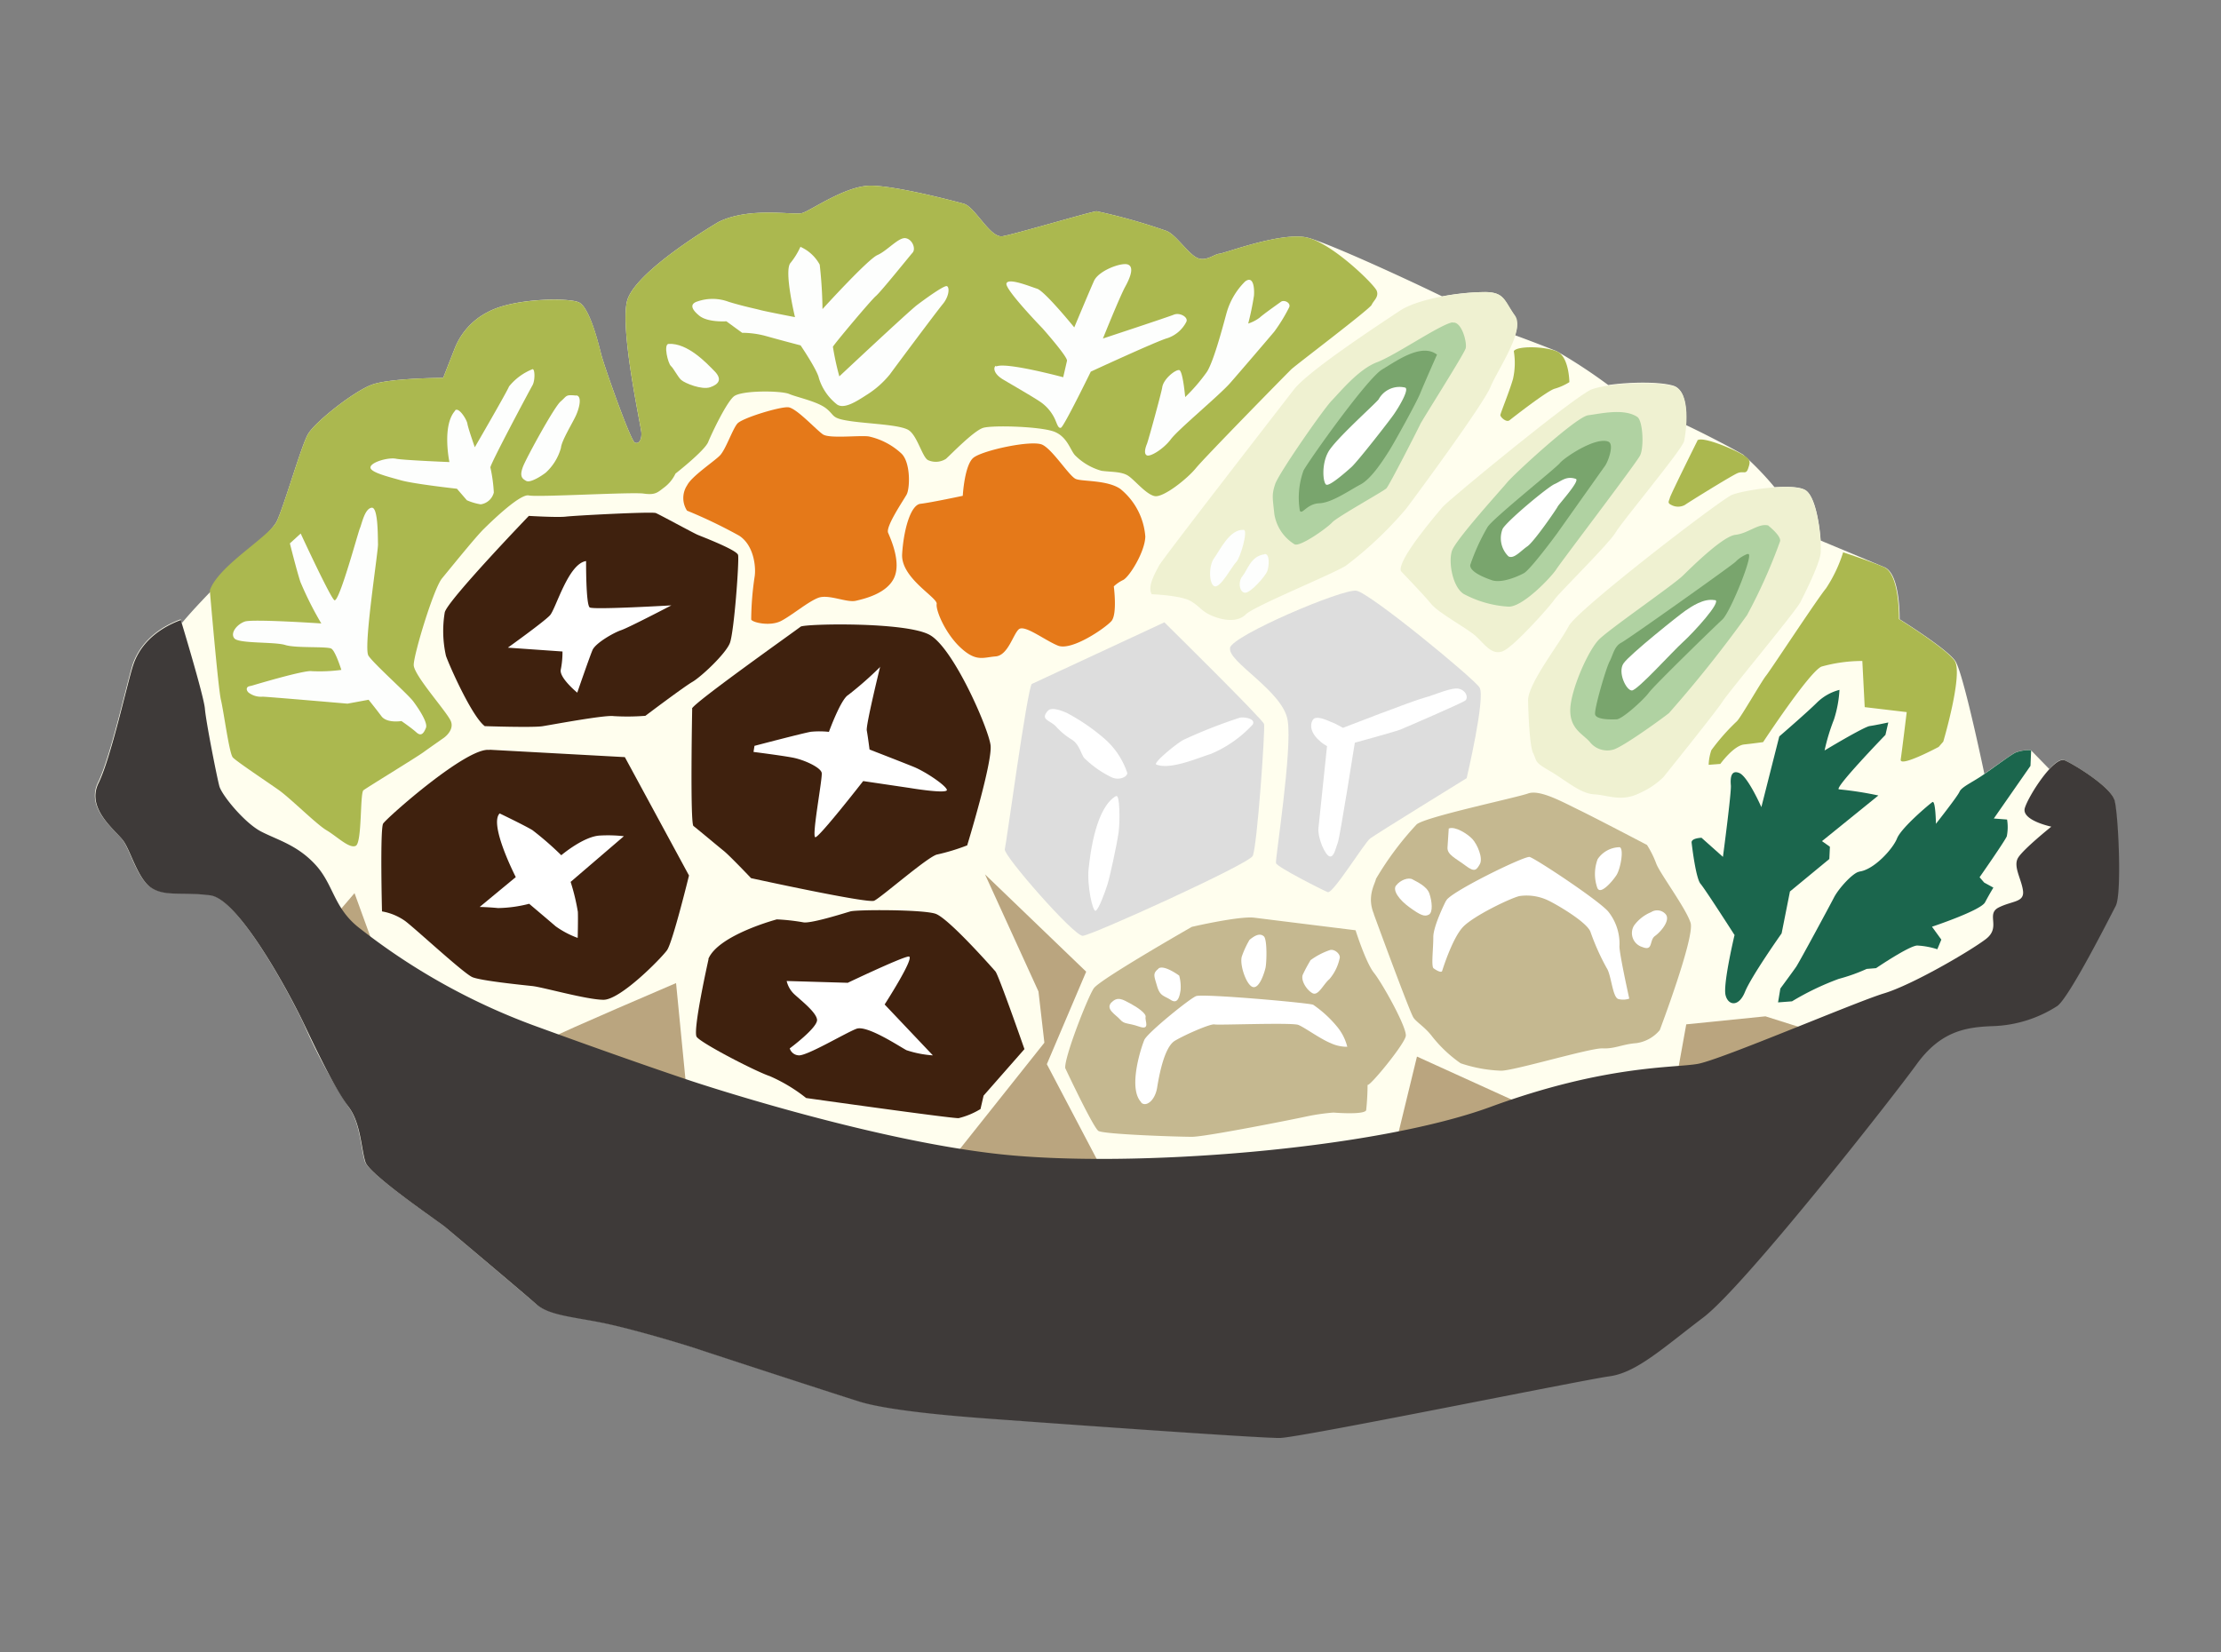
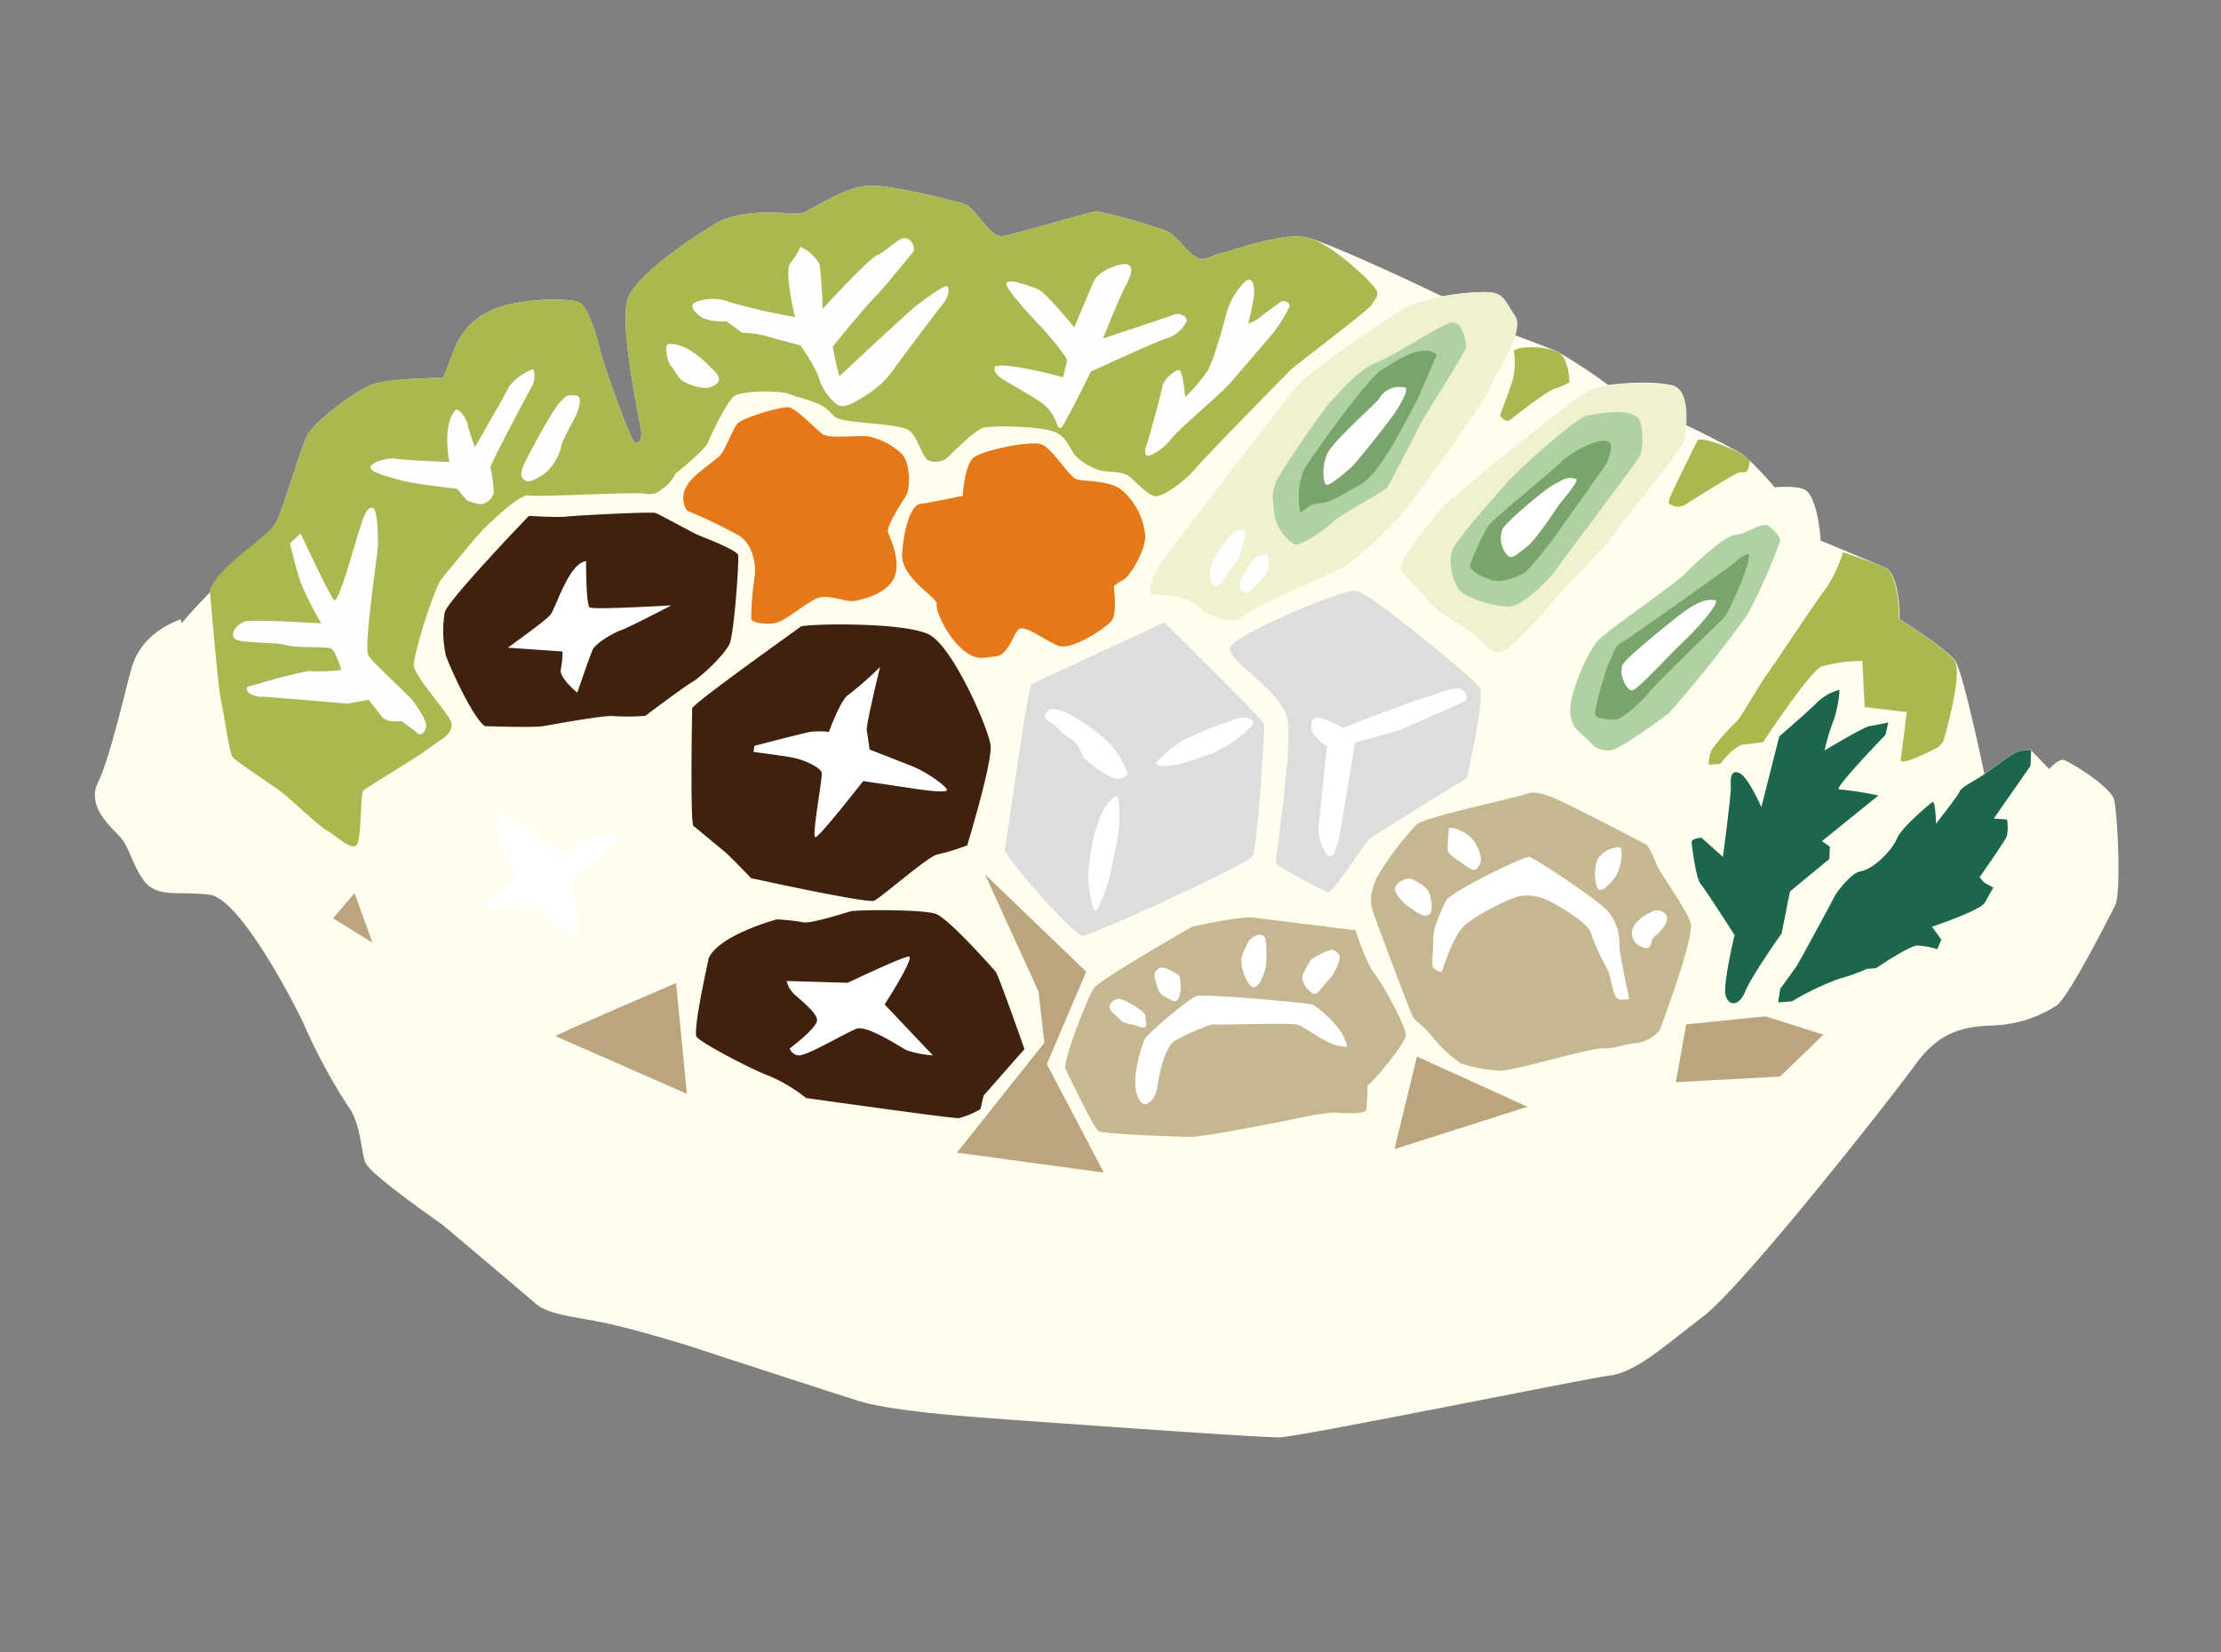
<svg xmlns="http://www.w3.org/2000/svg" width="286.027" height="212.832" viewBox="0 0 286.027 212.832">
  <rect x="0" y="0" width="286.027" height="212.832" fill="#808080" stroke="none" />
  <g id="レイヤー_1" data-name="レイヤー 1" transform="translate(35.799 0.004) rotate(13)">
    <g id="グループ_795" data-name="グループ 795" transform="translate(-0.019 0)">
      <path id="パス_21341" data-name="パス 21341" d="M253.609,47.212c-.846-1.523-5.951-3.272-7.389-3.554-.508-.113-1.128.564-1.664,1.551l-2.849-1.833a4.613,4.613,0,0,0-1.918.761c-.592.536-2.2,2.4-3.243,3.554-2.031-4.371-5.866-12.381-6.938-13.34-1.495-1.326-8.179-3.61-8.179-3.61s-1.185-5.7-3.413-6.092c-1.185-.2-5.246-.9-8.771-1.495-.649-2.143-1.974-5.33-3.3-5.866-.762-.31-2.369,0-4.033.508a37.849,37.849,0,0,0-4.907-3.187c-.649-.226-4.569-1.3-8.038-2.059-.31-1.946-1.044-4.484-2.736-4.569-1.861-.113-5.612.818-8.151,1.805a69.87,69.87,0,0,0-7.474-2.764c-.761-.113-3.187-.479-5.7-.79a2.959,2.959,0,0,0-.592-2.454c-1.72-1.523-1.946-2.566-4.174-2.143a30.628,30.628,0,0,0-5.471,1.833C148.552,2.059,138.427.029,136.086,0c-3.384-.056-9.956,4.371-10.6,4.569s-1.467,1.438-2.708,1.156-3.272-2.256-4.569-2.482a74.473,74.473,0,0,0-9.363-.451c-.677.2-9.589,5.246-11.084,5.866s-4.287-2.9-5.81-2.961-8.969-.282-12.156.423-6.853,4.907-7.869,5.443-6.769.705-10.21,3.525c0,0-9.251,8.715-9.194,12.691.056,4,5.359,15.145,5.612,15.991s.056,1.551-.536,1.438-6.12-8.8-6.8-10.153c-.705-1.354-2.849-5.612-4.343-5.838-1.495-.254-8.32,1.382-11.112,3.892a8.914,8.914,0,0,0-3.1,5.725c-.113.705-.564,3.807-.564,3.807s-6.684,1.551-8.771,2.933-6.064,6.346-6.571,8.066-.9,9.645-1.382,11.817c-.367,1.749-6.4,10.407-8.969,15.54-.169-.282-.254-.451-.254-.451C2.459,82.72,1.247,85.371,1.021,87.6.824,89.828.936,99.811.09,103.421s3.469,5.415,4.766,6.515c1.269,1.1,2.961,4.456,4.964,5.133s3.892-.395,7.53-.79,12.579,9.73,15.568,13.509a74.1,74.1,0,0,0,7.925,9.025c2.031,1.692,2.849,4.992,3.723,6.459s10.915,5.359,11.761,5.782,11.93,6.12,13.791,7.107,4.907.536,8.687.423,10.576.31,12.973.536,17.345,1.551,21.632,1.89c4.259.338,13.9-1.156,16.837-1.608s34.492-5.359,37.059-6.007,36.269-16.048,39.569-17.289c3.3-1.213,5.81-4.992,10.04-10.069S234.233,91.1,236.348,86.1s5.246-6.176,8.574-7.079a16.009,16.009,0,0,0,7.417-4.371c1.269-1.438,4-12.522,4.428-14.243s-2.4-11.761-3.215-13.256Z" transform="translate(0.019 0)" fill="#fffeee" />
      <g id="グループ_794" data-name="グループ 794" transform="translate(0.085)">
        <path id="パス_21342" data-name="パス 21342" d="M11.87,42.739l1.974-3.779,3.695,5.7Z" transform="translate(21.575 70.92)" fill="#baa57f" />
        <path id="パス_21343" data-name="パス 21343" d="M22.98,49.813c.2-.367,13.594-10.153,13.594-10.153l4.569,13.594L23.008,49.813Z" transform="translate(41.798 72.194)" fill="#baa57f" />
        <path id="パス_21344" data-name="パス 21344" d="M44.971,67.383l7.784-16.33-2.228-6.261L40.43,31.65l15.512,9.279L53.686,53.677,63.98,65.635Z" transform="translate(73.563 57.614)" fill="#baa57f" />
        <path id="パス_21345" data-name="パス 21345" d="M61.611,35.32,61.47,47.588l15.455-9.166Z" transform="translate(111.862 64.294)" fill="#baa57f" />
        <path id="パス_21346" data-name="パス 21346" d="M73.17,33.25l.367,7.558,12.917-3.723,4.23-6.515-7.812-.62Z" transform="translate(133.16 54.519)" fill="#baa57f" />
-         <path id="パス_21347" data-name="パス 21347" d="M24.366,33.12l17.176-2.99,11.479,13s-.113,8.856-.592,10.012-4.4,7.587-6.543,8.066-7.953.169-9.335.338-6.571.818-7.756.62-8.546-4.428-10.069-5.1a7.315,7.315,0,0,0-3.187-.536s-2.651-10.294-2.4-11.056,8.32-12.127,11.225-12.325Z" transform="translate(23.857 54.847)" fill="#3f210e" />
        <path id="パス_21348" data-name="パス 21348" d="M22.02,50.652s6.064-1.185,7.248-1.664,7.5-3.243,8.63-3.328a29.367,29.367,0,0,0,3.977-.959s3.92-4.682,4.907-5.612,3.356-4.484,3.582-5.951S49.151,22.42,48.841,21.828s-4.992-1.241-5.641-1.354-5.359-1.438-5.894-1.523S27.153,21.631,26.138,22s-4.682.987-4.682.987S13.672,36.014,13.7,37.537a14.581,14.581,0,0,0,1.41,5.415c.649,1.044,4.992,6.853,6.91,7.7Z" transform="translate(24.906 34.494)" fill="#3f210e" />
        <path id="パス_21349" data-name="パス 21349" d="M25.718,37.841s3.046,14.44,3.554,14.666,3.666,1.833,4.541,2.256,4.2,2.623,4.2,2.623,15.343-.169,16.1-.733,5.584-7.276,6.6-7.643a27.064,27.064,0,0,0,3.469-2s.79-11.2.028-13.256S56.77,22.668,53.386,21.681,37.31,23.909,36.943,24.388,25.662,37.108,25.69,37.813Z" transform="translate(46.731 39.126)" fill="#3f210e" />
        <path id="パス_21350" data-name="パス 21350" d="M29.018,46.185s.056,9.448.761,10.1S38.071,58.9,40.1,59.1a20.89,20.89,0,0,1,5.189,1.692s18.84-1.636,19.714-1.89a9.87,9.87,0,0,0,2.482-1.777V55.351l3.779-7.023s-5.387-8.546-5.894-8.912-7.446-5.33-9.194-5.5-9.984,1.749-10.745,2.172-4.71,2.764-5.641,2.736a26.7,26.7,0,0,0-3.356.395s-6.882,3.638-7.446,6.938Z" transform="translate(52.738 61.721)" fill="#3f210e" />
        <path id="パス_21351" data-name="パス 21351" d="M46.082,56.08s5.189,6.6,5.951,6.882,10.238-1.579,11.93-1.974,12.353-5.189,13.82-5.894A26.75,26.75,0,0,1,81,53.851s3.92-.564,4.033-1.241a32.243,32.243,0,0,0-.564-3.243c.2.423,3.469-6.12,3.384-7.22s-4.484-5.951-5.81-6.994-3.554-4.823-3.554-4.823-11.112,1.156-13.058,1.354-7.587,2.961-7.587,2.961S47.831,43.9,47.323,45.193s-1.72,9.561-1.269,10.858Z" transform="translate(83.62 55.211)" fill="#c5b890" />
        <path id="パス_21352" data-name="パス 21352" d="M58.727,42.328s7.389,11.338,7.982,11.845,1.636.818,2.736,1.692a17.2,17.2,0,0,0,4.484,2.651,18.307,18.307,0,0,0,5.218-.226c1.382-.2,10.6-5.471,12.156-5.753s2.369-1.1,4.089-1.636a4.794,4.794,0,0,0,2.566-2.313s1.72-12.691.761-14.355-5.387-5.415-6.035-6.459a12.976,12.976,0,0,0-1.692-2.059s-7.333-1.918-9.561-2.425-5.5-1.467-6.853-.592-12.184,5.894-13.086,7.107a40.041,40.041,0,0,0-3.525,8.01c.028.677-.677,2.482.761,4.484Z" transform="translate(105.214 40.675)" fill="#c5b890" />
        <path id="パス_21353" data-name="パス 21353" d="M79.619,48.532c0,.818,0,6.543.62,7.756s2,1.156,2.341-.987,2.9-8.4,2.9-8.4l-.169-5.5,4-5.218-.282-1.551-1.156-.479,5.753-7.361a44.656,44.656,0,0,0-5.1.367c-.846.254,4.23-8.179,4.23-8.179V17.339s-1.495.705-2.228.987S85.57,22.7,85.57,22.7a25.779,25.779,0,0,1,.282-4.174,15.123,15.123,0,0,0-.169-3.864,6.422,6.422,0,0,0-2.425,2.2c-.931,1.495-3.779,5.387-3.779,5.387l-.2,9.392S76.714,28.2,75.53,28s-.987.931-.705,1.805S75.9,39,75.9,39l-3.243-1.777s-1.3.338-1.1.9,1.579,4.371,2.313,4.907S79.647,48.5,79.647,48.5Z" transform="translate(130.18 26.686)" fill="#1b664d" />
        <path id="パス_21354" data-name="パス 21354" d="M83.5,35.6c-.733.282-2.087,2.651-2.425,3.977s-2.482,9.138-2.736,9.787-1.354,3.187-1.354,3.187l.113,1.805,1.72-.536a35.008,35.008,0,0,1,5.218-4.174,23.2,23.2,0,0,0,3.215-2.059l1.156-.367s3.5-3.779,4.513-4.033a10.05,10.05,0,0,1,2.623-.113l.226-1.326L94.222,40.4s5.641-3.441,5.951-4.6.62-2.087.62-2.087l-1.3-.367-.733-.536s2.115-5.246,2.228-5.923a5.947,5.947,0,0,0-.451-2.115l-1.692.254,3.074-7.671-.367-1.974a4.613,4.613,0,0,0-1.918.761c-.649.564-2.454,2.708-3.5,3.836s-2.256,2.031-2.369,2.679-2.031,4.71-2.031,4.71-.733-2.99-1.072-2.623-3.159,4.118-3.384,5.584-2,4.6-3.751,5.246Z" transform="translate(140.114 27.997)" fill="#1b664d" />
        <path id="パス_21355" data-name="パス 21355" d="M82.3,8.528a18.271,18.271,0,0,1-1.1,4.992c-.818,1.636-4.569,11.817-4.992,12.691s-1.946,5.951-2.341,6.571A27.184,27.184,0,0,0,71.5,37.154a6.379,6.379,0,0,0,.085,1.918l1.438-.451s1.128-2.679,2.425-3.131,2.313-.846,2.313-.846,3.751-10.153,5.133-11.168a19.541,19.541,0,0,1,4.964-1.89l1.636,5.725,5.415-.592s.536,5.02.62,6.12,4.4-2.679,4.4-2.679l.423-.79s.564-9.166-.931-10.492-8.179-3.61-8.179-3.61-1.185-5.7-3.413-6.092S82.245,8.5,82.245,8.5Z" transform="translate(130.036 15.473)" fill="#abb84f" />
-         <path id="パス_21356" data-name="パス 21356" d="M62.888,40.77S64.242,46.129,65,47.059s.338,1.072,2.566,1.749,4.484,1.974,6.289,1.664,3.666.2,5.7-1.495a10.168,10.168,0,0,0,2.482-2.651S86.72,36.652,87.284,35.1s6.543-13.368,6.882-14.722,1.269-5.218,1.128-6.684c-.169-1.467-1.946-6.769-3.666-7.474S83.759,7.97,82.462,8.9,66.414,27.74,65.793,30.081c-.592,2.369-3.61,8.715-2.9,10.689Z" transform="translate(114.251 11.096)" fill="#eff1d1" />
        <path id="パス_21357" data-name="パス 21357" d="M55.846,33.935s3.61,2.341,4.795,3.272,5.189,2,6.515,2.736,2.538,1.974,3.807,1.156,4.795-7.3,5.048-8.066,5.218-8.546,5.7-10.125,5.951-12.325,5.951-13.453S87.207,3,84.726,2.855s-8.32,1.551-10.153,2.764S59.879,23.556,59.286,24.685s-4.23,8.094-3.384,9.279Z" transform="translate(101.496 5.183)" fill="#eff1d1" />
        <path id="パス_21358" data-name="パス 21358" d="M45.2,48.276s3.695-.705,5.077-.282,1.664.987,3.159,1.241,3.356.141,4.174-1.156,9.533-7.417,11.14-9a48.348,48.348,0,0,0,5.894-8.856c.818-1.805,6.656-15.286,7.079-17.768s2.736-8.151,1.015-9.674S80.793.218,78.565.641,70.358,3.151,68.1,5.548,58.4,15.7,57.13,18.466s-11.592,25.1-11.817,26-.9,2.933-.113,3.779Z" transform="translate(81.569 0.995)" fill="#eff1d1" />
        <path id="パス_21359" data-name="パス 21359" d="M3.048,76.149s3.864,11.986,4.541,13.34,2.595,6.487,3.159,6.882,4.992,2.059,6.712,2.764,5.725,3.215,7.164,3.666,3.413,1.692,4.118,1.1-1.015-6.741-.649-7.192,5.641-5.612,6.43-6.515,2.143-2.4,2.143-2.4,1.128-1.241.395-2.284-5.979-4.682-6.289-5.979.282-10.21,1.044-11.7c.761-1.523,2.961-6.064,3.779-7.361s3.582-5.556,4.71-5.556S53.052,51.5,54.632,51.358s1.72-.536,2.482-1.438a4.783,4.783,0,0,0,.959-2s2.99-3.695,3.187-4.907,1.128-5.443,1.89-6.459,5.782-2.115,6.882-1.918,3.779.113,5.1.761.846,1.072,3.328.874,6.318-.987,7.587-.564,2.566,3.1,3.356,3.215a2.42,2.42,0,0,0,2.172-.677c.423-.564,2.679-4.371,3.807-4.992s7.276-1.861,9.081-1.551,2.538,1.974,3.3,2.4a7.72,7.72,0,0,0,3.695,1.128c1.241-.113,2.538-.508,3.5-.141s2.764,1.805,3.892,1.777,3.582-3.1,4.371-4.71,8.687-14.525,9.11-15.173,8.094-9.815,8.207-10.407.705-1.213.226-1.918S133.939.057,130.555,0s-9.956,4.371-10.6,4.569-1.467,1.438-2.707,1.156-3.272-2.256-4.569-2.482a74.473,74.473,0,0,0-9.363-.451c-.677.2-9.589,5.246-11.084,5.866s-4.287-2.9-5.81-2.961-8.969-.282-12.156.423-6.853,4.907-7.869,5.443-6.769.705-10.21,3.525c0,0-9.251,8.715-9.194,12.691.056,4,5.359,15.145,5.612,15.991s.056,1.551-.536,1.438-6.12-8.8-6.8-10.153-2.849-5.612-4.343-5.838-8.32,1.382-11.112,3.892a8.914,8.914,0,0,0-3.1,5.725c-.113.705-.564,3.807-.564,3.807s-6.684,1.551-8.771,2.933-6.064,6.346-6.571,8.066S9.9,63.288,9.422,65.46s-6.064,7.248-6.4,10.633Z" transform="translate(5.465 0)" fill="#abb84f" />
        <path id="パス_21360" data-name="パス 21360" d="M23.965,28.791a63.242,63.242,0,0,1,7.3,1.636c2.115.761,3.018,3.384,3.131,4.625a38.325,38.325,0,0,0,.818,5.556c.254.338,2.595.338,3.807-.705s2.764-3.131,3.948-3.948,3.723-.2,4.823-.733,3.695-1.833,4.146-4-1.551-4.766-2.059-5.471.959-4.456,1.213-5.33-.423-4.259-1.918-5.048a9.019,9.019,0,0,0-4.513-1.156c-1.241.113-4.851,1.438-5.81,1.072s-4.089-2.538-5.133-2.4S28.252,15.564,27.8,16.41s-.705,3.582-1.269,4.513S23.6,24.335,23.289,25.6a2.975,2.975,0,0,0,.705,3.187Z" transform="translate(42.054 23.442)" fill="#e57919" />
        <path id="パス_21361" data-name="パス 21361" d="M39.551,20.673s-.677-3.892.226-5.077,6.825-3.977,8.292-3.638,4.287,3.187,5.189,3.328,3.92-.79,5.838-.056A8.738,8.738,0,0,1,63.637,20.5c.395,1.918-.818,5.5-1.523,6.092a4.731,4.731,0,0,0-.987,1.072s1.269,3.384.705,4.428-4.118,4.936-6.007,4.625S51,35,50.438,35.818s-.592,3.582-2.115,4.061-2.256,1.269-4.6-.056S39.467,35.846,39.41,35s-5.274-2.2-5.782-5.274c-.508-3.046-.367-6.4.846-6.825s5.077-2.228,5.077-2.228Z" transform="translate(60.679 21.717)" fill="#e57919" />
        <path id="パス_21362" data-name="パス 21362" d="M40.614,30.153,55.449,18.59S70.594,27.9,70.9,28.461s2.708,15.709,2.4,16.894S55.393,59.992,54.293,60.3,41.968,52.49,42,51.7s-1.805-20.391-1.41-21.547Z" transform="translate(73.745 33.84)" fill="#ddd" />
        <path id="パス_21363" data-name="パス 21363" d="M49.028,26.069c.028,1.777,7.869,3.864,9.307,7.389,1.467,3.525,2.454,17.824,2.679,18.276s6.628,2.031,7.333,2.143,3.159-7.248,3.779-7.982S82.477,35.545,82.477,35.545s.056-10.745-1.015-11.761S64.991,15.1,63.214,15.211,48.972,24.405,49,26.041Z" transform="translate(89.163 27.687)" fill="#ddd" />
        <path id="パス_21364" data-name="パス 21364" d="M58.58,3.753a9.265,9.265,0,0,1,.705,3.525c-.085,1.692-.592,4.682-.536,4.907s.959.79,1.3.367,3.892-4.823,4.766-5.274a7.318,7.318,0,0,0,1.636-1.241s-.761-3.215-2.482-3.5-5.133.451-5.387,1.213Z" transform="translate(106.602 4.512)" fill="#abb84f" />
        <path id="パス_21365" data-name="パス 21365" d="M68.863,5.238s-1.777,7.417-1.8,7.953-.2.733.395.874a1.841,1.841,0,0,0,1.692-.395c.338-.395,5.02-5.048,5.7-5.528s1.1,0,1.185-.9.085-1.156-1.072-1.551-5.641-1.213-6.12-.479Z" transform="translate(121.955 8.948)" fill="#abb84f" />
        <path id="パス_21366" data-name="パス 21366" d="M8.425,47.414s6.12-3.5,7.051-3.525a21.161,21.161,0,0,0,3.666-1.015S17.873,40.7,17.281,40.5s-4.456.987-5.894.874-5.838,1.185-6.571.649-.085-1.861.818-2.425,9.645-1.974,9.645-1.974A43.759,43.759,0,0,1,11.443,33c-.874-1.467-2.425-4.513-2.425-4.513l1.072-1.551s5.471,7.051,6.148,7.389,1.015-9.166,1.128-9.758.028-2.651.9-2.933c.79-.226,1.579,3.441,1.833,4.4s1.128,13.4,2.031,14.271,6.035,3.666,6.938,4.428,2.482,2.256,2.369,2.961-.31,1.269-1.072.846-2.2-.987-2.2-.987-1.749.733-2.651-.028-2.087-1.692-2.087-1.692l-2.538,1.1s-9.956,1.41-10.83,1.579A2.62,2.62,0,0,1,8.143,48.4c-.451-.282-.395-.677-.056-.818" transform="translate(8.154 39.368)" fill="#fdfefd" />
        <path id="パス_21367" data-name="パス 21367" d="M17.869,21.257c.338-.62,1.749.79,1.946,1.3s1.608,2.736,1.608,2.736,2.4-7.784,2.538-8.63a7.374,7.374,0,0,1,2.454-2.849c.31-.056.649,1.382.451,2.031s-3.046,11.2-2.9,11.535a19.278,19.278,0,0,1,1.156,3.046,2.042,2.042,0,0,1-1.3,1.861,7.284,7.284,0,0,1-1.861-.113l-1.579-1.156s-5.528.649-7.276.564-4.2-.113-4.2-.79,1.974-1.749,2.961-1.777,6.8-1.128,6.8-1.128-2.031-4.371-.761-6.628Z" transform="translate(16.168 25.138)" fill="#fdfefd" />
        <path id="パス_21368" data-name="パス 21368" d="M20.325,14.532c.761-.085.761,1.41.564,2.454s-1.1,3.666-.959,4.569a6.769,6.769,0,0,1-1.185,3.554c-.508.62-1.664,1.777-2.228,1.608s-1.015-.367-.79-1.805c.254-1.438,2.172-8.292,2.82-9.166s.367-1.015,1.777-1.185Z" transform="translate(28.49 26.448)" fill="#fdfefd" />
        <path id="パス_21369" data-name="パス 21369" d="M21.027,11.38c-.649.2.479,2.454.931,2.708s1.185,1.185,1.72,1.467,2.849.677,3.836.056,1.3-1.354.056-2.143S23.4,10.7,21.027,11.38Z" transform="translate(37.885 20.462)" fill="#fdfefd" />
        <path id="パス_21370" data-name="パス 21370" d="M33.476,8.3a5.259,5.259,0,0,1,2.877,1.664,56.219,56.219,0,0,1,1.636,5.5s4.23-7.558,5.33-8.376,2.143-2.877,3.046-2.933,1.608,1.044,1.3,1.608-2.849,5.838-3.356,6.515-3.892,7.333-3.92,7.615a34.674,34.674,0,0,0,1.664,3.525s6.825-10.181,7.7-11.225,2.82-3.272,3.187-3.215.592,1.185,0,2.369-4.259,9.533-4.6,10.351a12.1,12.1,0,0,1-2.313,3.243c-1.072,1.1-2.369,2.454-3.413,2.087a6.879,6.879,0,0,1-3.074-2.792c-.423-.959-3.243-3.582-3.243-3.582s-2.933-.085-4.6-.169a11.659,11.659,0,0,0-3.1.282l-2.313-.987s-2.284.705-3.554.085-1.551-1.241-.592-1.777a5.925,5.925,0,0,1,3.892-.818c2.059.141,3.525.085,4.2.113s4.541-.113,4.541-.113-2.736-5.471-2.143-6.656a9.424,9.424,0,0,0,.79-2.341Z" transform="translate(39.227 7.554)" fill="#fdfefd" />
        <path id="パス_21371" data-name="パス 21371" d="M36.382,19.569c-.31.254-.113,1.072,1.3,1.523s4.287,1.326,5.3,1.72a5.508,5.508,0,0,1,2.256,1.636c.479.592.761,1.241,1.1,1.015s2.115-7.9,2.115-7.9,7.558-5.866,8.658-6.43A4.266,4.266,0,0,0,59,8.542c.141-.649-1.1-1.015-1.777-.536s-8.207,5.048-8.207,5.048.9-5.753,1.3-7.164.536-2.764-.338-2.849S46.507,4.65,46.225,6.088s-1.128,6.4-1.128,6.4S40.359,8.8,39.315,8.711s-3.948-.564-4,.226,5.838,4.6,5.838,4.6,4,2.849,4,3.356v2.172s-7.671-.282-8.715.592Z" transform="translate(64.243 5.532)" fill="#fdfefd" />
        <path id="パス_21372" data-name="パス 21372" d="M43.529,18.516c.056.592-.2,7.051-.282,7.53s-.141,1.354.338,1.438,1.89-1.269,2.538-2.736,4.795-6.882,5.81-8.771,3.469-6.6,4.033-7.7a21.318,21.318,0,0,0,1.156-3.441c.2-.649-.818-.931-1.185-.508s-1.833,2.059-2.2,2.595A4.934,4.934,0,0,1,52.469,8a36.17,36.17,0,0,0-.085-3.666c-.141-.931-.649-2.566-1.523-1.523a9.172,9.172,0,0,0-1.41,4.4c-.056,1.072-.169,6.374-.761,8.038a22.407,22.407,0,0,1-2,3.807s-1.044-3.215-1.523-3.215-1.749,1.579-1.636,2.679Z" transform="translate(78.587 4.498)" fill="#fdfefd" />
        <path id="パス_21373" data-name="パス 21373" d="M66.955,2.324c1.072-.451,2.4,2.087,2.369,2.849S65.939,15.439,65.827,16s-2.115,8.6-2.4,9.053-5.359,5.02-5.81,5.838-3.328,4.061-4.089,3.836a5.59,5.59,0,0,1-3.413-3.215c-.677-1.974-.9-2.313-.761-3.779s3.864-10.774,4.682-12.127,2.454-4.71,4.569-6.12S65.4,2.945,66.9,2.3Z" transform="translate(89.738 4.135)" fill="#b0d2a2" />
        <path id="パス_21374" data-name="パス 21374" d="M63.909,4s-.79,4.089-.987,5.359-1.861,7.079-2.256,8.179-1.354,3.92-2.595,4.992S55,25.66,53.446,26.083s-1.805,1.974-2.228,1.495a10.341,10.341,0,0,1-.705-5.133c.338-1.326,5.3-13.4,6.938-14.976s4.2-4.513,6.487-3.441Z" transform="translate(91.74 6.915)" fill="#79a56d" />
        <path id="パス_21375" data-name="パス 21375" d="M59.2,5.671c.705-.085-.141,2.623-.649,3.836S55.42,16.36,54.8,17.235s-2.2,3.074-2.651,2.9-1.185-2.369-.677-4.146,4.343-7.164,4.795-8.066A3.06,3.06,0,0,1,59.2,5.671Z" transform="translate(93.348 10.32)" fill="#fff" />
        <path id="パス_21376" data-name="パス 21376" d="M50.386,13.661c.592-.085.395,3.61,0,4.23s-1.213,3.723-2,3.695-1.382-2.4-.9-3.5S48.581,13.943,50.386,13.661Z" transform="translate(86.085 24.865)" fill="#fdfefd" />
        <path id="パス_21377" data-name="パス 21377" d="M51.065,14.533c.649-.226.931,1.438.818,2.115s-1.41,3.1-2.115,3.3-1.3-1.1-.846-2,.451-2.764,2.143-3.384Z" transform="translate(88.734 26.418)" fill="#fdfefd" />
        <path id="パス_21378" data-name="パス 21378" d="M77.263,4.724c.818.31,1.749,3.638,1.467,4.766s-6.853,15.681-7.22,16.724S68.378,32,66.545,32.278a13.944,13.944,0,0,1-5.951-.31c-1.579-.564-2.848-3.525-2.707-5.077.169-1.551,4.371-9.025,4.964-10.21s6.741-10.21,8.207-10.745,4.259-1.946,6.2-1.213Z" transform="translate(105.321 8.222)" fill="#b0d2a2" />
-         <path id="パス_21379" data-name="パス 21379" d="M72.605,6c.818.141.564,2.454.254,3.187s-3.638,8.856-3.977,9.674-2.4,5.5-3.074,6.092S63.326,26.9,61.973,26.76s-3.074-.508-3.131-1.3a26.669,26.669,0,0,1,1.072-5.246c.395-1.213,6.882-9.392,7.22-10.125s3.695-4.4,5.5-4.089Z" transform="translate(107.073 10.892)" fill="#79a56d" />
+         <path id="パス_21379" data-name="パス 21379" d="M72.605,6c.818.141.564,2.454.254,3.187s-3.638,8.856-3.977,9.674-2.4,5.5-3.074,6.092S63.326,26.9,61.973,26.76s-3.074-.508-3.131-1.3a26.669,26.669,0,0,1,1.072-5.246c.395-1.213,6.882-9.392,7.22-10.125s3.695-4.4,5.5-4.089" transform="translate(107.073 10.892)" fill="#79a56d" />
        <path id="パス_21380" data-name="パス 21380" d="M67.689,7.987c.649.056-1.41,3.695-1.467,4s-1.946,5.1-2.651,5.866-1.326,2.031-2.087,1.805a3.265,3.265,0,0,1-1.523-3.3c.395-1.213,4.456-6.543,5.218-7.107s1.213-1.382,2.482-1.269Z" transform="translate(108.971 14.52)" fill="#fff" />
        <path id="パス_21381" data-name="パス 21381" d="M84.422,8.112s1.918.9,1.89,1.608a69.393,69.393,0,0,1-2,10.21A160.127,160.127,0,0,1,77.343,34.51c-.762.959-4.879,5.669-5.951,6.2a2.855,2.855,0,0,1-3.187-.338c-1.156-.79-2.877-1.072-3.356-3.525s.536-7.9,1.608-9.589,7.7-8.94,8.63-10.379,3.892-6.148,5.443-6.684,2.623-2.228,3.892-2.115Z" transform="translate(117.791 14.705)" fill="#b0d2a2" />
        <path id="パス_21382" data-name="パス 21382" d="M80.527,9.578c.818-.564-.508,7.784-1.3,8.94S72.6,28.728,72.122,29.828s-2.566,4.089-3.272,4.287-2.566.649-2.849,0,.028-6.092.282-7.051.141-2.031.931-2.708S78.947,11.355,79.2,10.9A4.4,4.4,0,0,1,80.5,9.55Z" transform="translate(119.909 17.385)" fill="#79a56d" />
        <path id="パス_21383" data-name="パス 21383" d="M76.377,11.94c.931-.028-1.777,4.738-2.82,6.233s-4.287,7.361-4.992,7.53-2.341-1.861-1.833-3.159,5.612-7.728,6.233-8.4S74.911,12,76.377,11.968Z" transform="translate(121.266 21.735)" fill="#fff" />
        <path id="パス_21384" data-name="パス 21384" d="M46.961,30.468c-.479-.085,1.918-3.215,2.708-3.892a64.483,64.483,0,0,1,6.459-4.428c.733-.254,2-.254,1.777.508a15.456,15.456,0,0,1-4.371,4.879c-1.664.987-4.682,3.243-6.6,2.933Z" transform="translate(85.336 40.041)" fill="#fff" />
        <path id="パス_21385" data-name="パス 21385" d="M41.7,23.989c.338-.62,1.749-.395,2.4-.282a25.843,25.843,0,0,1,5.641,2.228,10.03,10.03,0,0,1,3.723,3.582c.113.508-.9,1.241-1.946.959A13.306,13.306,0,0,1,47.57,28.84c-.592-.592-1.015-1.551-2.031-1.918a8.872,8.872,0,0,1-2.369-1.185c-.987-.649-2.2-.367-1.495-1.72Z" transform="translate(75.448 42.91)" fill="#fff" />
        <path id="パス_21386" data-name="パス 21386" d="M46.534,26.838c.367-.338,1.185,2.961,1.326,4.456s.2,5.838.113,6.91-.367,3.3-.705,3.61-1.861-2.961-2.115-5.077-.846-7.925,1.354-9.928Z" transform="translate(81.673 48.803)" fill="#fff" />
        <path id="パス_21387" data-name="パス 21387" d="M53.43,26.87c.056-.79,1.1-.705,2.059-.536l.959.169,1.044.282s8.01-5.443,9.307-6.12,3.215-2.228,4.2-2.143,1.326.9,1.072,1.269S65.3,24.952,64.74,25.347s-5.33,2.961-5.33,2.961.874,12.353.761,13.03-.028,1.974-.62,1.974S57.52,41.395,57.322,40.1c-.169-1.3-1.3-10.548-1.3-10.548s-2.736-.761-2.623-2.595Z" transform="translate(97.17 33.711)" fill="#fff" />
        <path id="パス_21388" data-name="パス 21388" d="M24.175,21.8s1.241,5.528,1.805,5.725S36.161,24.9,36.161,24.9s-4.71,4.033-5.584,4.569S27.728,31.84,27.559,32.8s-.677,5.782-.677,5.782-2.736-1.354-2.736-2.425a11.286,11.286,0,0,0-.31-2.313l-6.966,1.1s3.779-4.287,4.343-5.274S22,22.618,24.2,21.8Z" transform="translate(30.676 39.683)" fill="#fff" />
        <path id="パス_21389" data-name="パス 21389" d="M42.331,23.48s-.113,7.756.169,8.4.9,2.313.9,2.313,4.513.649,6.064.9,4.4,1.326,4.795,1.89-4.766.874-4.766.874l-5.979.479s-3.864,8.32-4.371,8.433-.79-7.615-1.072-8.264-2.566-1.128-4.061-1.072-5.1.423-5.1.423l-.056-.79S34.688,34,35.534,33.661a11.322,11.322,0,0,1,2.256-.508s.536-4.428,1.354-5.189a44.95,44.95,0,0,0,3.215-4.484Z" transform="translate(52.484 42.742)" fill="#fff" />
        <path id="パス_21390" data-name="パス 21390" d="M18.28,34.393s3.525.79,4.625,1.156a40.517,40.517,0,0,1,4.343,2.313s2.284-3.074,4.343-3.61a18.074,18.074,0,0,1,2.961-.592l-5.359,7.276a26.962,26.962,0,0,1,1.777,3.554c.254.931.733,3.272.733,3.272a11.7,11.7,0,0,1-3.1-.818c-1.072-.564-3.977-2.059-3.977-2.059a17.031,17.031,0,0,1-3.779,1.438c-1.3.169-2.341.395-2.341.395l3.666-4.795s-4.936-5.838-3.864-7.53Z" transform="translate(33.017 61.272)" fill="#fff" />
        <path id="パス_21391" data-name="パス 21391" d="M40.428,41.146s5.923-4.71,6.853-5.048-1.608,6.712-1.608,6.712L53.2,47.8a13.56,13.56,0,0,1-3.469.113c-.959-.254-5.669-2.031-6.882-1.241s-5.556,4.992-6.543,5.02a1.266,1.266,0,0,1-1.269-.62s2.933-3.441,2.595-4.4-2.82-2.059-3.695-2.595A3.387,3.387,0,0,1,32.7,42.7l7.756-1.551Z" transform="translate(59.492 65.688)" fill="#fff" />
        <path id="パス_21392" data-name="パス 21392" d="M50.749,51.343c.733.451,1.664-.592,1.579-2.284-.113-1.692-.282-5.359.874-6.459s3.977-3.187,4.484-3.187,9.674-2.51,10.548-2.369,3.159,1.128,4.6,1.354A4.93,4.93,0,0,0,75,38.37a6.591,6.591,0,0,0-1.974-2.313A14.818,14.818,0,0,0,69.5,34.083c-.592-.113-14.186,1.777-14.948,2.313s-5.048,6.035-5.218,6.994-.705,6.571,1.438,7.925Z" transform="translate(89.444 62.034)" fill="#fff" />
        <path id="パス_21393" data-name="パス 21393" d="M47.489,36.462c.564-.931,1.3-.677,2.341-.395s2.341.79,2.341,1.269,1.015,1.551-.536,1.382-1.89.169-2.595-.338-2.228-.874-1.551-1.946Z" transform="translate(86.105 65.183)" fill="#fff" />
        <path id="パス_21394" data-name="パス 21394" d="M49.32,34.224c.564-.705,2.82.282,2.82.282a5.442,5.442,0,0,1,.592,1.777c.056.79.085,1.89-.931,1.523s-1.467-.141-2.143-1.354-.931-1.438-.31-2.228Z" transform="translate(89.153 61.837)" fill="#fff" />
        <path id="パス_21395" data-name="パス 21395" d="M53.154,32.508c.649-.874,1.185-1.185,1.72-.9S56,34.849,56,35.526s-.169,2.82-1.044,2.764-2.341-2.454-2.256-3.525a11.706,11.706,0,0,1,.479-2.284Z" transform="translate(95.896 57.348)" fill="#fff" />
        <path id="パス_21396" data-name="パス 21396" d="M56.116,33.41a9.194,9.194,0,0,1,2.2-1.89c.564-.282,1.523.254,1.438.818a6.008,6.008,0,0,1-.677,2.849c-.649.874-.9,2.51-1.749,2.256s-1.861-1.3-1.72-2.059a20.261,20.261,0,0,1,.536-1.974Z" transform="translate(101.169 57.236)" fill="#fff" />
        <path id="パス_21397" data-name="パス 21397" d="M61.606,33.205s-.874,3.5-.536,4.936.564,3.723.931,3.892,1.128.395,1.156.085.338-4.371,1.326-6.092,5.274-5.133,6.233-5.556a6.442,6.442,0,0,1,3.779-.254c1.326.31,5.443,1.608,6.148,2.708a29.968,29.968,0,0,0,3.074,4.061c.79.733,1.579,3.525,2.369,3.554a2.41,2.41,0,0,0,1.354-.367S84.733,34.5,84.676,33.8a6.634,6.634,0,0,0-2.4-3.948C80.7,28.693,71.534,25.28,70.829,25.28s-9.222,6.938-9.194,7.925Z" transform="translate(110.993 46.018)" fill="#fff" />
        <path id="パス_21398" data-name="パス 21398" d="M60.618,24.954c.677-.479,2.454.113,3.243.649s1.918,2.087,1.664,2.933-.395,1.213-1.777.592-2.623-.818-2.764-1.749l-.395-2.425Z" transform="translate(110.261 45.103)" fill="#fff" />
        <path id="パス_21399" data-name="パス 21399" d="M58.863,28.768c.367-.846,1.326-1.438,1.89-1.269s2,.423,2.538,1.3,1.015,2.228.536,2.651-1.044.31-2.595-.338-2.679-1.636-2.369-2.369Z" transform="translate(107.023 50.004)" fill="#fff" />
        <path id="パス_21400" data-name="パス 21400" d="M68.435,29.761c.564.62,1.608-1.3,1.946-2.228s.2-3.525-.395-3.61a3.466,3.466,0,0,0-2.425,2.143,5.425,5.425,0,0,0,.846,3.695Z" transform="translate(122.863 43.54)" fill="#fff" />
        <path id="パス_21401" data-name="パス 21401" d="M73.535,26.609c.818.592-.085,2.341-.705,3.046s.254,2-1.269,1.749A1.872,1.872,0,0,1,69.9,28.95a5.122,5.122,0,0,1,1.749-2.172,1.444,1.444,0,0,1,1.89-.169Z" transform="translate(127.014 47.932)" fill="#fff" />
-         <path id="パス_21402" data-name="パス 21402" d="M5.7,52.433s5.1,8.856,5.612,10.463,3.5,8.264,4.061,9.307,4.23,3.892,6.571,4.484,4.964.649,7.812,2.623,3.5,4.907,7.333,6.656a82.679,82.679,0,0,0,25.411,7.248c13.03,1.608,20.617,2.313,20.617,2.313s23.8,2.284,40.838.254S170.89,84.3,184.146,75.644s21.97-10.21,24.791-11.422,18.022-12.353,21.322-14.243,9.561-7.784,11.2-9.758-.79-3.131.733-4.371,3.046-1.354,2.538-2.764-1.974-2.764-1.579-4,3.272-4.879,3.272-4.879-3.977.085-3.864-1.579,2.172-7.417,3.638-7.135,6.543,2.031,7.389,3.554S257.249,30.575,256.8,32.3s-3.159,12.776-4.428,14.243a16.251,16.251,0,0,1-7.417,4.371c-3.356.9-6.487,2.087-8.574,7.079-2.115,4.992-15.173,32.857-19.432,37.933-4.23,5.077-6.769,8.828-10.04,10.069s-37,16.64-39.569,17.289-34.126,5.556-37.059,6.007-12.579,1.946-16.837,1.608S94.206,129.23,91.809,129s-9.194-.649-12.973-.536-6.825.592-8.687-.423-12.945-6.684-13.791-7.107S45.5,116.623,44.6,115.157,42.9,110.39,40.874,108.7s-4.936-5.246-7.925-9.025S21.019,85.8,17.38,86.164s-5.528,1.467-7.53.79S6.155,82.92,4.886,81.82-.726,78.915.12,75.305s.705-13.594.931-15.822c.2-2.228,1.41-4.879,4.71-7.051Z" transform="translate(-0.012 28.173)" fill="#3e3a39" />
      </g>
    </g>
  </g>
</svg>